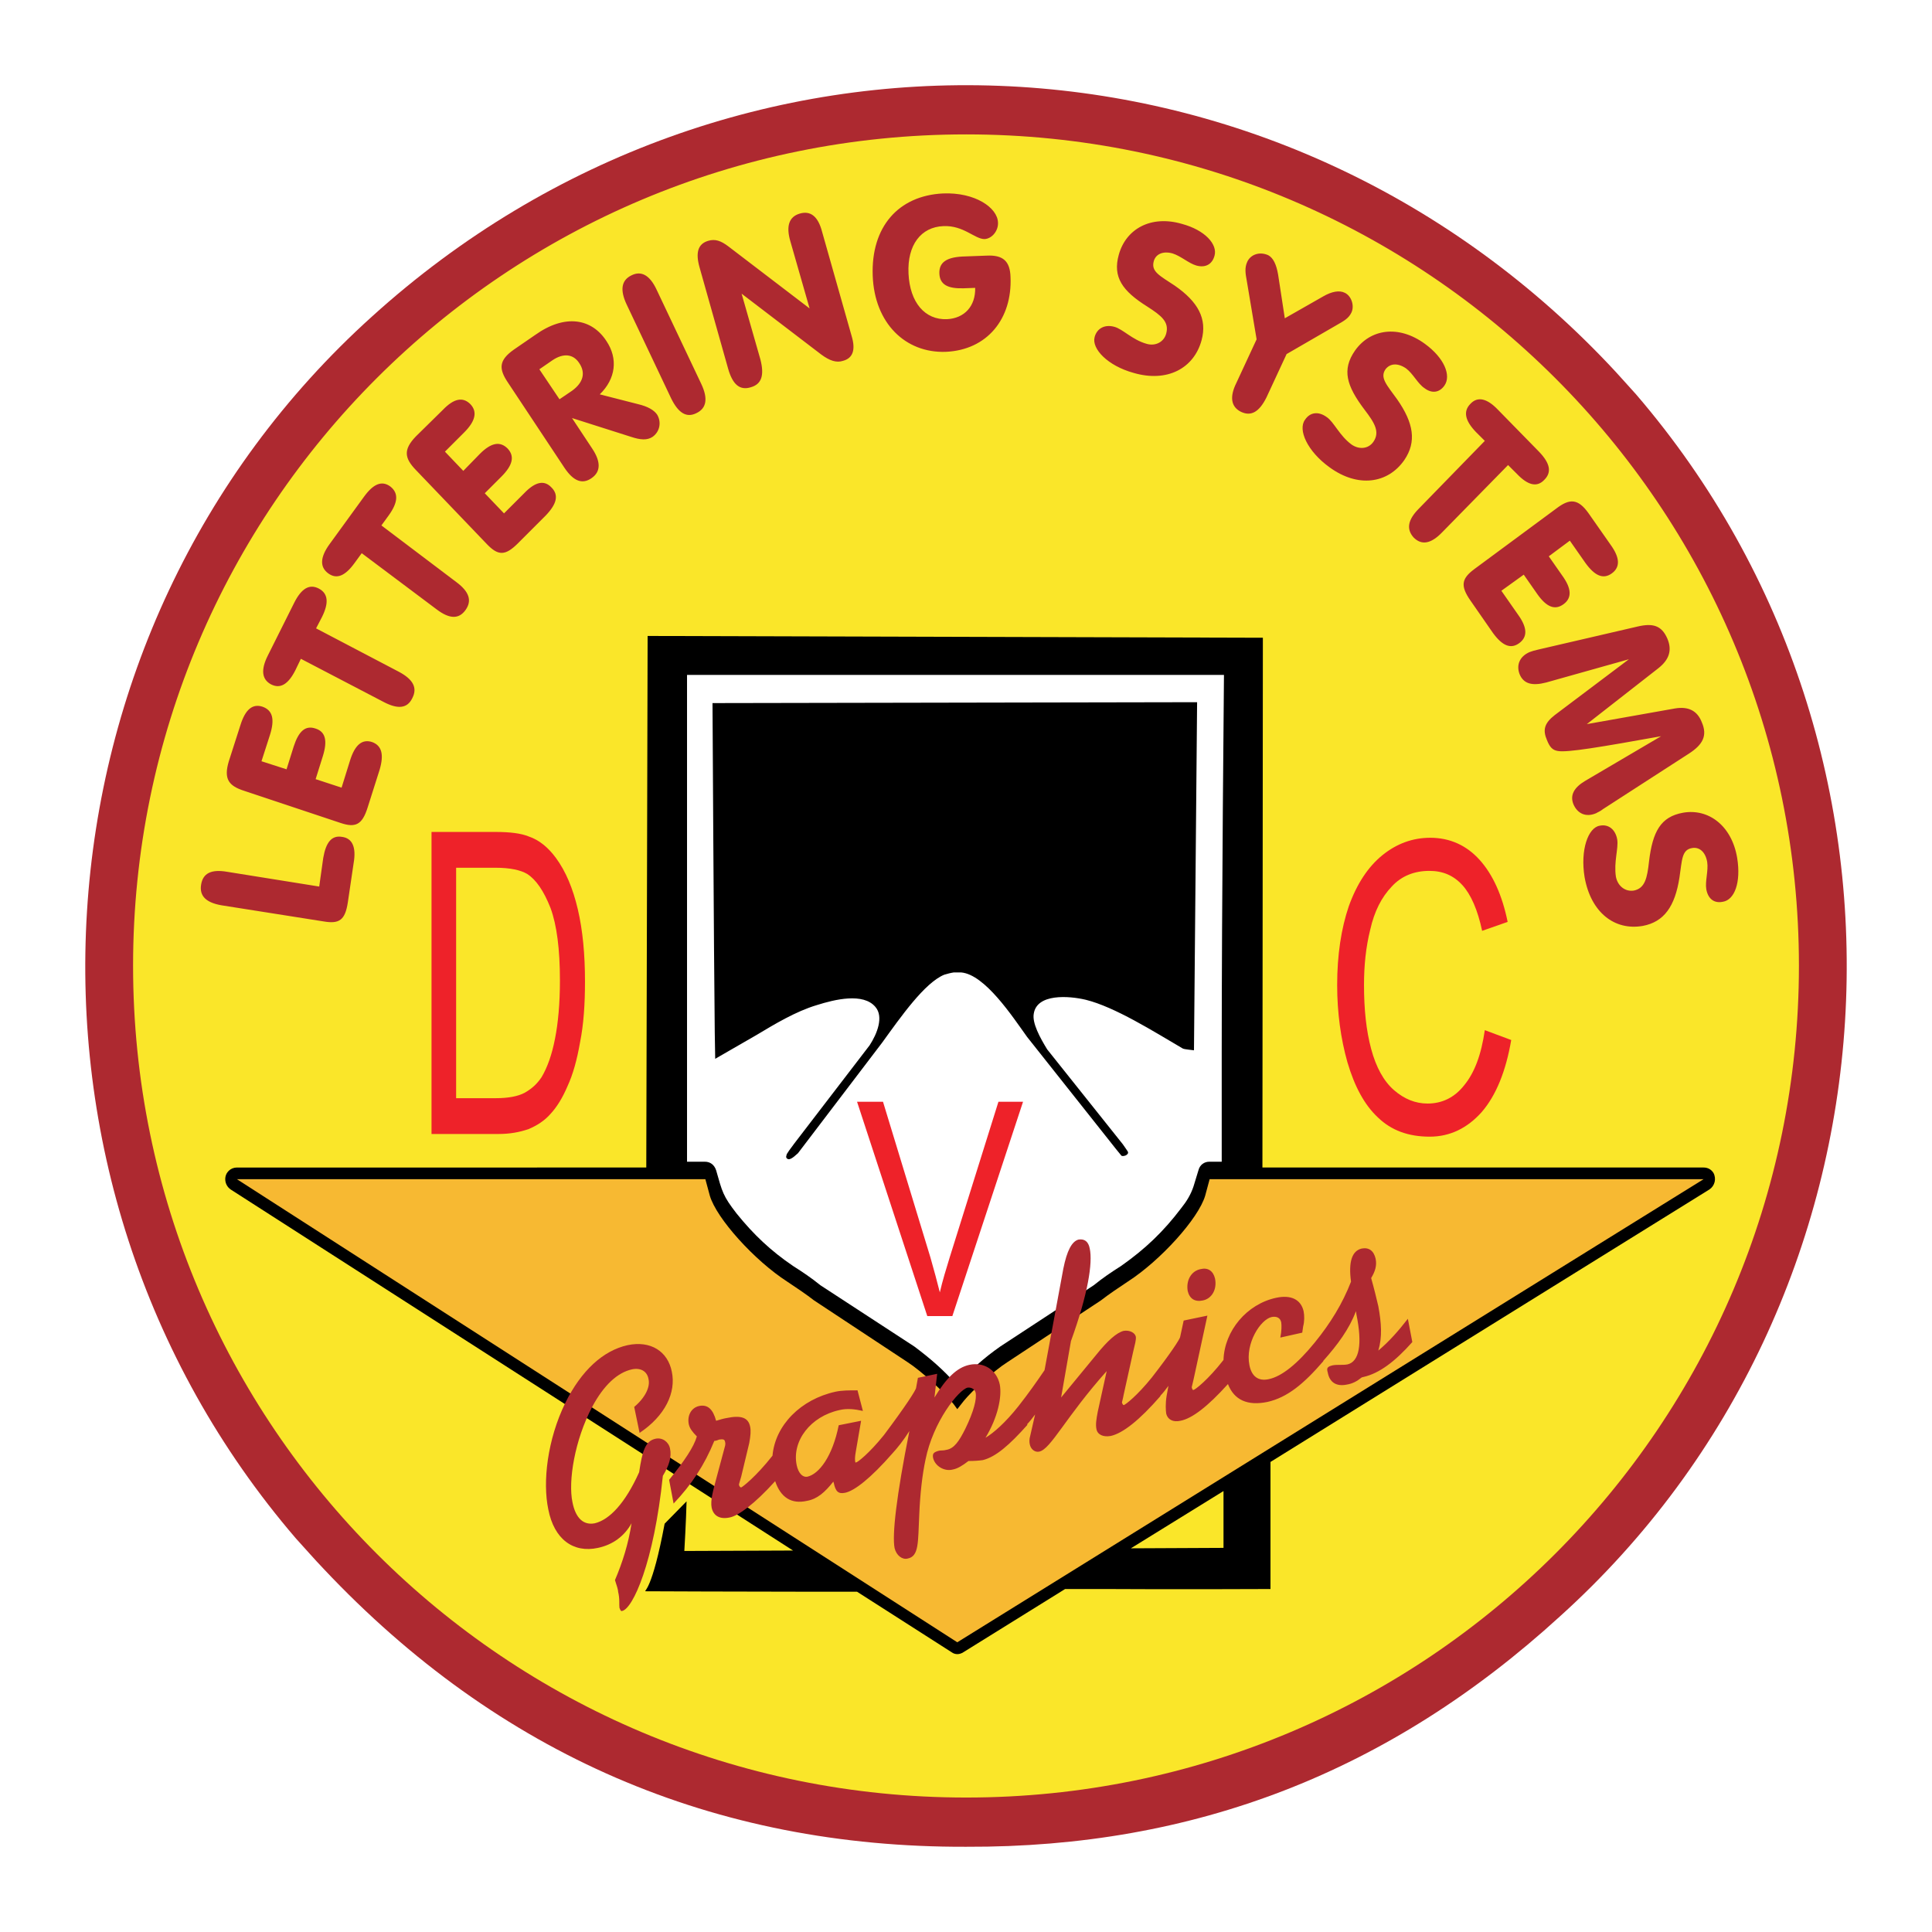
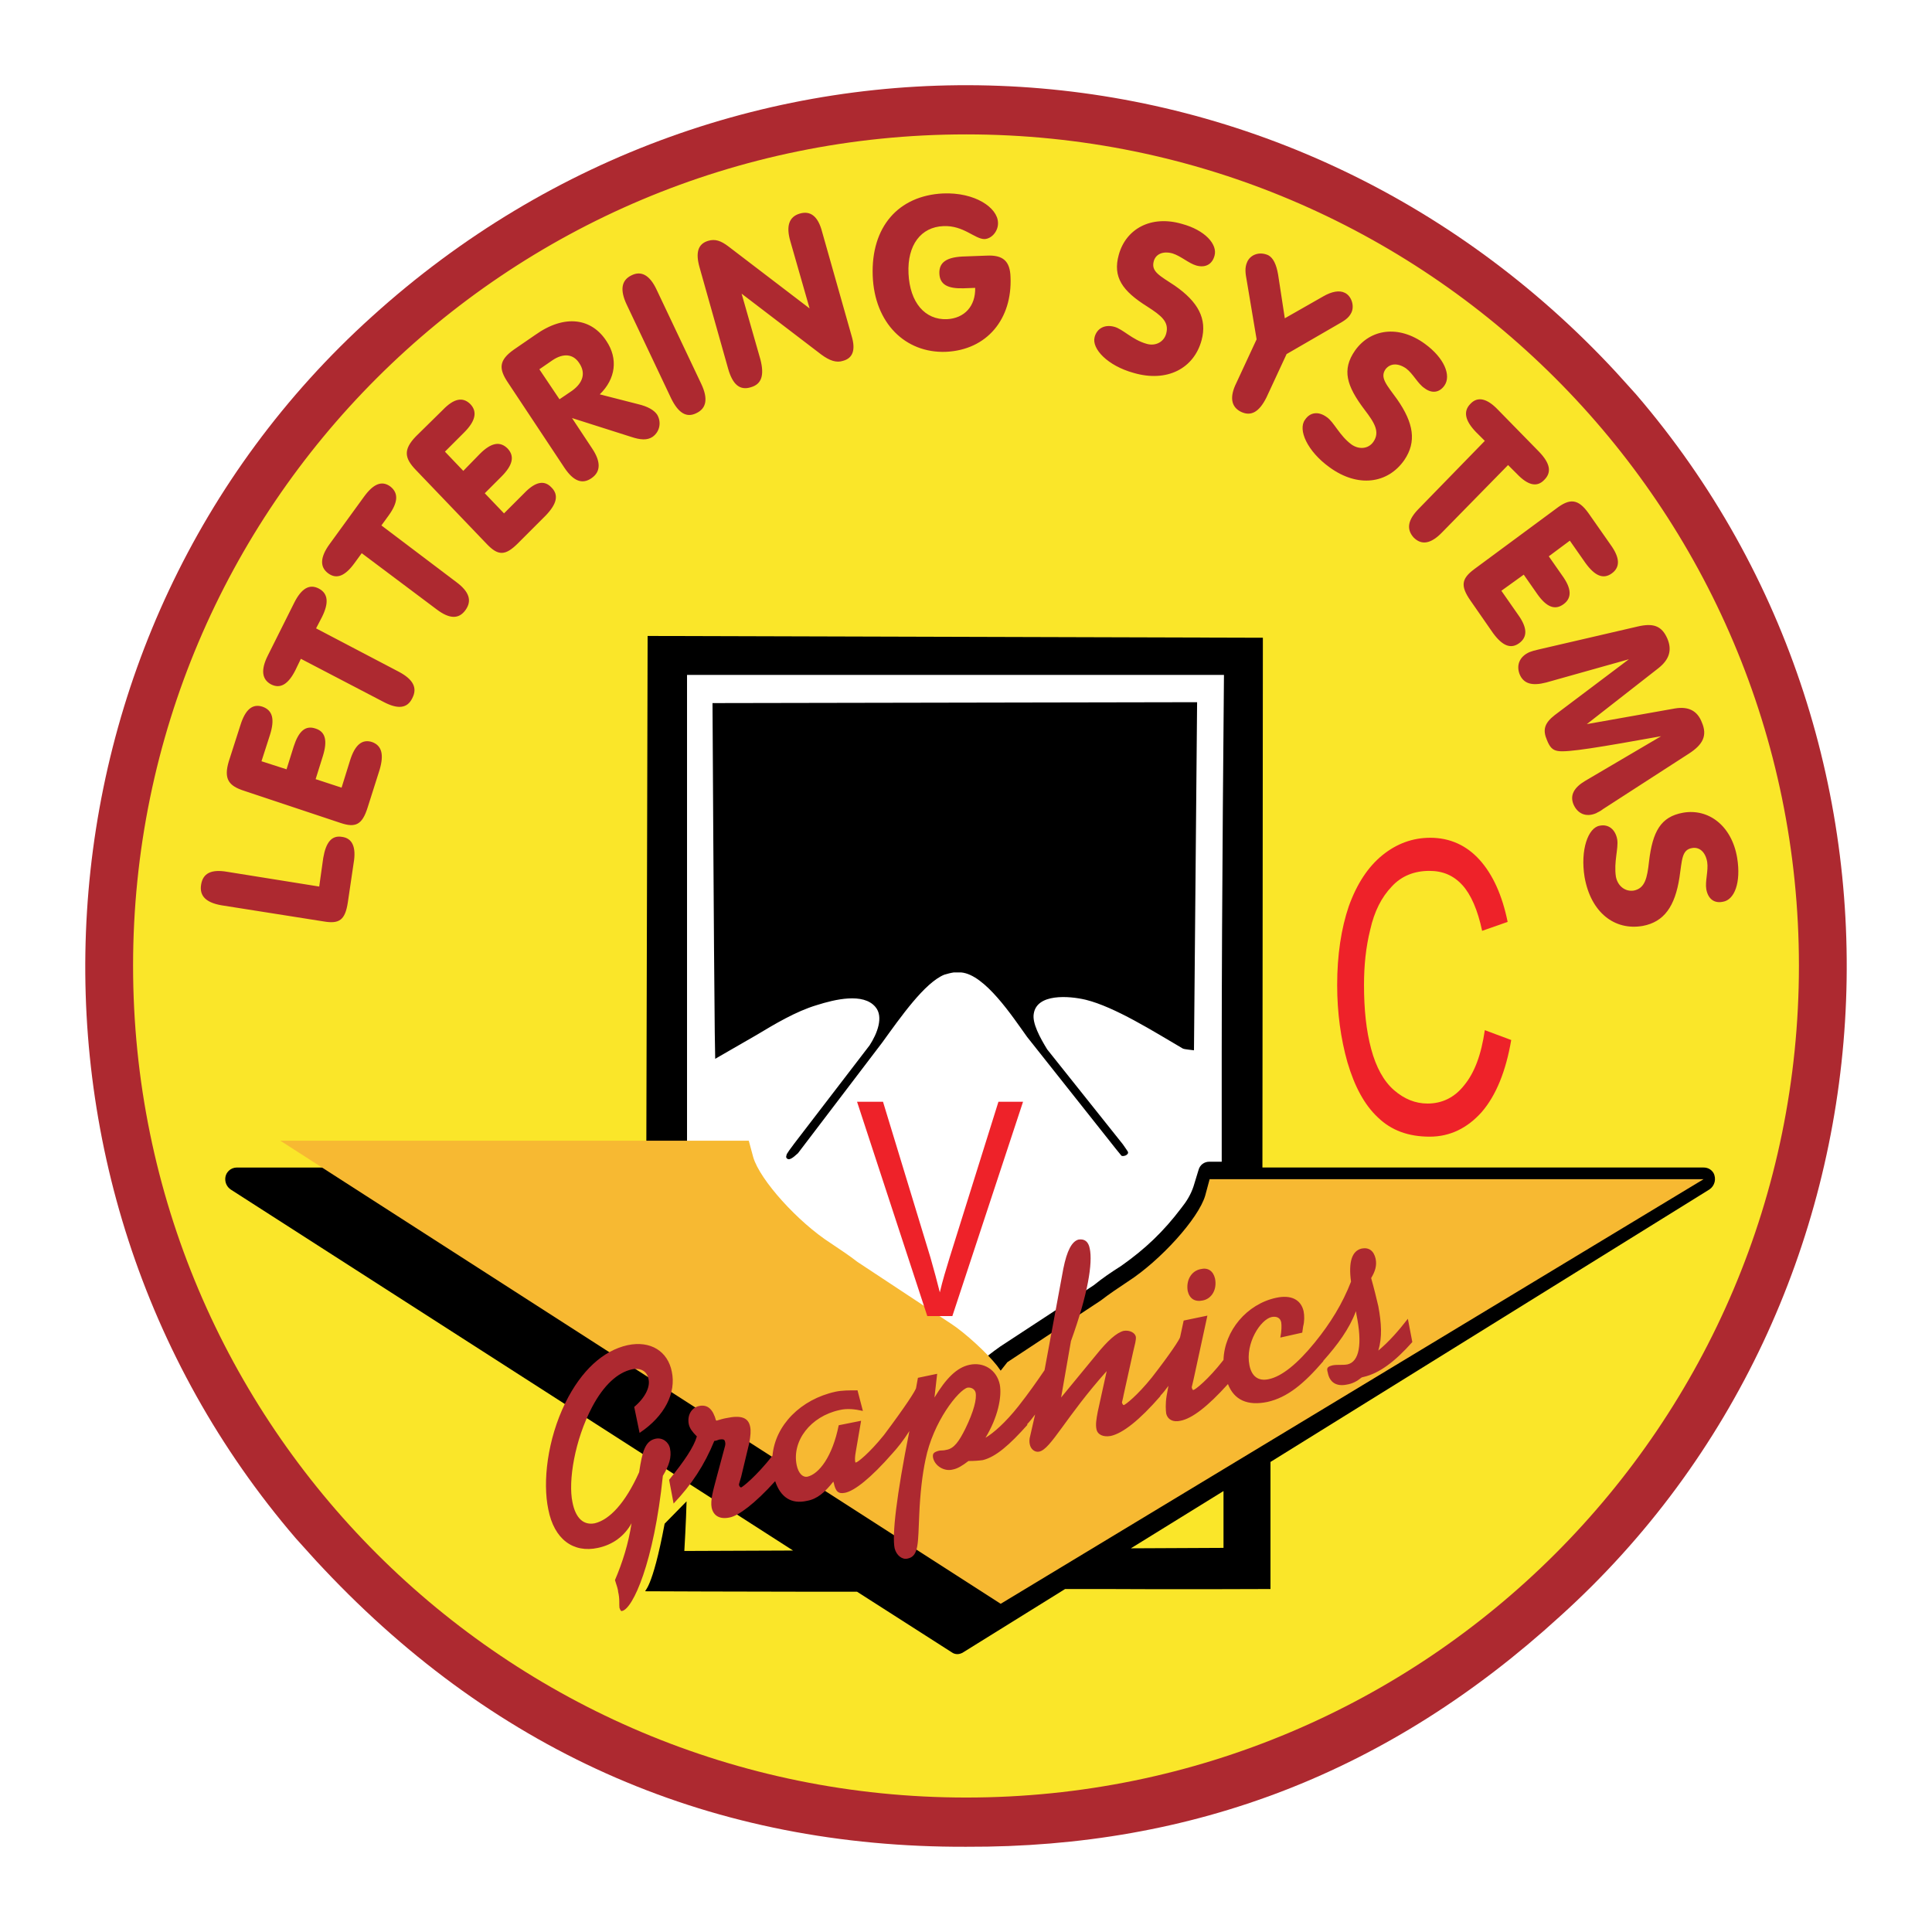
<svg xmlns="http://www.w3.org/2000/svg" version="1.0" id="Layer_1" x="0px" y="0px" width="192.756px" height="192.756px" viewBox="0 0 192.756 192.756" enable-background="new 0 0 192.756 192.756" xml:space="preserve">
  <g>
    <polygon fill-rule="evenodd" clip-rule="evenodd" fill="#FFFFFF" points="0,0 192.756,0 192.756,192.756 0,192.756 0,0  " />
    <path fill-rule="evenodd" clip-rule="evenodd" fill="#AD2930" d="M96.4,184.252c22.767,0.089,42.232-7.455,59.24-22.99   c34.955-31.518,38.348-86.114,7.59-121.917c-0.982-1.071-1.786-2.009-2.769-3.036C127.069,1.131,73.008-0.922,37.116,31.577   C2.161,63.094-1.231,117.69,29.526,153.494c0.982,1.07,1.786,2.009,2.768,3.035C49.75,175.056,71.267,184.341,96.4,184.252   L96.4,184.252L96.4,184.252z" />
    <path fill-rule="evenodd" clip-rule="evenodd" fill="#FAE629" d="M96.4,179.341c45.892,0,83.079-37.142,83.079-82.989   c0-45.802-37.187-82.944-83.079-82.944c-45.937,0-83.123,37.142-83.123,82.944C13.277,142.199,50.463,179.341,96.4,179.341   L96.4,179.341L96.4,179.341z M23.991,72.335l-1.161,3.616c-0.536,1.786,0,2.455,1.518,2.946l9.643,3.214   c1.473,0.491,2.143,0.179,2.679-1.518l1.205-3.794c0.446-1.518,0.223-2.411-0.759-2.768c-0.982-0.312-1.697,0.268-2.188,1.83   l-0.848,2.723l-2.589-0.848l0.714-2.277c0.491-1.562,0.268-2.455-0.714-2.768c-1.027-0.357-1.696,0.268-2.188,1.786l-0.714,2.277   l-2.5-0.804l0.848-2.634c0.491-1.562,0.268-2.456-0.759-2.812C25.196,70.192,24.482,70.772,23.991,72.335L23.991,72.335   L23.991,72.335z M30.018,65.728l8.303,4.331c1.384,0.714,2.321,0.625,2.813-0.402c0.536-1.027,0.089-1.875-1.34-2.634l-8.259-4.331   l0.581-1.116c0.714-1.429,0.625-2.366-0.312-2.857c-0.938-0.491-1.741,0-2.455,1.428l-2.634,5.268   c-0.714,1.428-0.581,2.366,0.312,2.857c0.937,0.491,1.741,0,2.455-1.429L30.018,65.728L30.018,65.728z M36.089,55.192l7.5,5.625   c1.25,0.938,2.188,0.982,2.857,0.044s0.357-1.831-0.893-2.768l-7.5-5.67l0.714-0.982c0.938-1.295,1.026-2.232,0.178-2.902   c-0.848-0.625-1.696-0.268-2.634,1.027l-3.437,4.732c-0.938,1.295-0.982,2.277-0.134,2.902s1.696,0.268,2.634-1.027L36.089,55.192   L36.089,55.192z M44.169,40.907l-2.678,2.634c-1.294,1.339-1.116,2.188,0,3.349l7.098,7.41c1.116,1.161,1.83,1.161,3.08-0.089   l2.768-2.768c1.116-1.161,1.339-2.054,0.58-2.812c-0.714-0.759-1.607-0.581-2.723,0.581l-2.009,2.009l-1.919-2.009l1.652-1.652   c1.16-1.161,1.339-2.054,0.625-2.812c-0.759-0.759-1.652-0.581-2.768,0.536l-1.652,1.696l-1.831-1.919l1.92-1.919   c1.116-1.116,1.339-2.054,0.625-2.812C46.178,39.567,45.285,39.746,44.169,40.907L44.169,40.907L44.169,40.907z M57.07,41.71   l5.893,1.875c0.938,0.312,1.607,0.357,2.143,0c0.759-0.536,0.893-1.518,0.447-2.232c-0.312-0.446-0.938-0.803-1.875-1.026   l-3.839-0.982c1.607-1.562,1.831-3.571,0.669-5.312c-1.473-2.277-4.151-2.723-7.098-0.625l-2.143,1.473   c-1.518,1.071-1.518,1.919-0.58,3.303l5.625,8.482c0.893,1.339,1.786,1.697,2.724,1.027c0.893-0.625,0.937-1.607,0.044-2.946   L57.07,41.71L57.07,41.71z M55.821,39.835l-2.009-2.991l1.295-0.893c1.116-0.759,2.098-0.625,2.678,0.268   c0.67,0.982,0.402,1.964-0.714,2.768L55.821,39.835L55.821,39.835z M69.972,38.317l-4.464-9.419c-0.669-1.429-1.518-1.92-2.5-1.429   c-1.026,0.491-1.16,1.473-0.491,2.902l4.464,9.419c0.714,1.429,1.518,1.92,2.5,1.429C70.508,40.729,70.642,39.746,69.972,38.317   L69.972,38.317L69.972,38.317z M75.865,35.862L73.99,29.3l7.947,6.071c0.848,0.625,1.518,0.848,2.187,0.625   c0.982-0.268,1.25-1.116,0.848-2.455L82.025,23.14c-0.402-1.562-1.161-2.143-2.232-1.831s-1.384,1.25-0.938,2.768l1.919,6.696   l-8.125-6.205c-0.714-0.536-1.294-0.759-2.009-0.536c-1.027,0.312-1.25,1.206-0.848,2.634L72.65,36.8   c0.447,1.562,1.161,2.188,2.277,1.831C75.999,38.317,76.267,37.425,75.865,35.862L75.865,35.862L75.865,35.862z M132.024,29.568   l-3.839,2.188l-0.67-4.375c-0.179-1.027-0.491-1.652-0.982-1.919c-0.893-0.402-1.785-0.045-2.098,0.669   c-0.269,0.581-0.179,1.161-0.045,1.875l0.982,5.848l-2.01,4.33c-0.714,1.429-0.535,2.411,0.447,2.902   c1.026,0.491,1.83,0,2.544-1.429l2.01-4.33l5.089-2.946c0.625-0.357,1.115-0.625,1.384-1.206c0.312-0.669,0-1.652-0.67-1.964   C133.632,28.943,132.873,29.077,132.024,29.568L132.024,29.568L132.024,29.568z M140.104,45.907   c1.25-1.831,0.938-3.705-0.714-6.071c-1.027-1.429-1.741-2.143-1.161-2.991c0.446-0.58,1.205-0.669,2.054-0.089   c0.714,0.536,1.16,1.518,1.83,1.965c0.759,0.58,1.518,0.446,2.009-0.268c0.67-0.982,0-2.723-1.964-4.152   c-2.634-1.919-5.446-1.473-6.964,0.67c-1.34,1.919-0.849,3.526,0.937,5.893c1.027,1.339,1.562,2.232,0.894,3.214   c-0.491,0.714-1.429,0.804-2.188,0.268c-1.205-0.893-1.741-2.232-2.456-2.723c-0.848-0.625-1.695-0.491-2.187,0.268   c-0.715,0.982,0.223,3.125,2.455,4.732C135.462,48.674,138.453,48.273,140.104,45.907L140.104,45.907L140.104,45.907z    M148.14,43.987l-6.562,6.741c-1.116,1.116-1.295,2.054-0.536,2.902c0.804,0.804,1.741,0.625,2.857-0.536l6.562-6.696l0.893,0.893   c1.115,1.161,2.009,1.339,2.723,0.581c0.759-0.759,0.58-1.652-0.535-2.812l-4.107-4.196c-1.071-1.116-2.009-1.339-2.723-0.581   c-0.76,0.759-0.536,1.696,0.535,2.812L148.14,43.987L148.14,43.987z M160.685,54.344l-2.188-3.125   c-1.071-1.518-1.92-1.473-3.214-0.491l-8.215,6.071c-1.25,0.938-1.384,1.652-0.356,3.125l2.231,3.214   c0.938,1.294,1.786,1.652,2.634,1.026c0.849-0.625,0.804-1.562-0.134-2.857l-1.651-2.366l2.232-1.607l1.339,1.919   c0.938,1.339,1.785,1.652,2.634,1.027c0.849-0.625,0.804-1.562-0.134-2.857l-1.34-1.919l2.099-1.562l1.562,2.232   c0.938,1.294,1.785,1.652,2.634,1.027S161.622,55.639,160.685,54.344L160.685,54.344L160.685,54.344z M153.542,64.791   c-0.402,0.089-0.715,0.178-0.938,0.268c-1.027,0.447-1.34,1.339-0.982,2.232c0.402,0.938,1.25,1.161,2.634,0.804l8.259-2.321   l-7.41,5.58c-1.027,0.804-1.206,1.473-0.759,2.5c0.268,0.67,0.535,0.982,1.071,1.071c0.938,0.179,4.33-0.401,10.312-1.473   l-7.589,4.464c-1.116,0.669-1.518,1.428-1.16,2.321c0.401,0.938,1.25,1.339,2.276,0.893c0.134-0.089,0.402-0.179,0.67-0.402   l8.571-5.536c1.384-0.893,1.875-1.786,1.294-3.125c-0.446-1.161-1.339-1.607-2.678-1.384l-8.795,1.562l7.143-5.581   c1.071-0.848,1.384-1.786,0.893-2.946c-0.58-1.339-1.473-1.562-2.99-1.205L153.542,64.791L153.542,64.791z M163.898,92.379   c2.143-0.402,3.215-1.964,3.661-4.821c0.268-1.786,0.223-2.768,1.25-2.946c0.714-0.134,1.339,0.357,1.518,1.384   c0.134,0.893-0.224,1.919-0.09,2.723c0.179,0.982,0.804,1.429,1.652,1.25c1.161-0.179,1.83-1.919,1.429-4.375   c-0.536-3.214-2.857-4.956-5.402-4.509c-2.231,0.402-3.035,1.875-3.393,4.866c-0.179,1.652-0.401,2.679-1.518,2.902   c-0.849,0.134-1.607-0.446-1.786-1.384c-0.223-1.473,0.269-2.812,0.134-3.705c-0.178-1.027-0.893-1.562-1.74-1.384   c-1.161,0.178-1.965,2.411-1.518,5.134C158.721,91.04,161.086,92.87,163.898,92.379L163.898,92.379L163.898,92.379z M22.116,90.325   l10.179,1.607c1.562,0.268,2.143-0.134,2.411-1.919l0.58-3.929c0.268-1.562-0.134-2.456-1.161-2.589   c-1.027-0.178-1.607,0.536-1.875,2.099l-0.402,2.857l-9.196-1.473c-1.562-0.268-2.411,0.134-2.589,1.294   C19.884,89.388,20.553,90.058,22.116,90.325L22.116,90.325L22.116,90.325z M97.293,28.72c0.044,1.83-1.071,3.036-2.812,3.125   c-2.188,0.089-3.705-1.652-3.839-4.554c-0.134-2.857,1.25-4.643,3.482-4.732c2.009-0.089,3.125,1.294,4.107,1.294   c0.759-0.044,1.384-0.848,1.339-1.651c-0.044-1.473-2.276-3.036-5.491-2.902c-4.464,0.223-7.187,3.348-7.008,8.214   c0.178,4.732,3.258,7.723,7.276,7.589c4.151-0.179,6.651-3.304,6.473-7.455c-0.044-1.607-0.759-2.232-2.41-2.143l-2.411,0.089   c-1.562,0.089-2.321,0.58-2.277,1.696c0.045,1.116,0.848,1.518,2.411,1.473L97.293,28.72L97.293,28.72z M119.882,33.943   c0.58-2.143-0.357-3.839-2.679-5.447c-1.473-0.982-2.366-1.384-2.098-2.41c0.178-0.714,0.893-1.072,1.875-0.804   c0.848,0.268,1.606,0.982,2.365,1.205c0.938,0.268,1.607-0.134,1.83-0.982c0.313-1.116-0.937-2.544-3.258-3.169   c-3.081-0.893-5.581,0.491-6.295,3.08c-0.625,2.232,0.357,3.616,2.857,5.179c1.384,0.893,2.188,1.518,1.875,2.678   c-0.224,0.849-1.072,1.294-1.965,1.027c-1.429-0.402-2.365-1.473-3.214-1.696c-0.982-0.268-1.741,0.179-1.965,1.027   c-0.312,1.161,1.295,2.857,3.884,3.571C116.444,38.184,119.123,36.755,119.882,33.943L119.882,33.943L119.882,33.943z" />
    <path fill-rule="evenodd" clip-rule="evenodd" d="M68.499,149.788l-2.188,2.232c-1.25,6.696-2.054,6.651-1.92,6.741   c0,0,10.179,0.045,16.518,0.045h4.598l9.419,6.026c0.357,0.268,0.804,0.268,1.206,0l10.133-6.295h4.062   c6.474,0.045,16.429,0,16.429,0s0-5.938,0-10v-2.678l43.794-27.188c0.535-0.357,0.714-1.071,0.401-1.651   c-0.224-0.357-0.58-0.536-0.982-0.536h-44.017l0.045-52.856l-61.383-0.178l-0.134,53.034H23.634c-0.625,0-1.161,0.491-1.161,1.161   c0,0.446,0.223,0.804,0.536,1.026l56.115,36.026l-10.848,0.044C68.276,154.743,68.455,151.708,68.499,149.788L68.499,149.788   L68.499,149.788z M122.069,148.762v5.67l-9.241,0.044L122.069,148.762L122.069,148.762z" />
    <path fill-rule="evenodd" clip-rule="evenodd" fill="#FFFFFF" d="M121.891,115.905v-10.982c0-14.642,0.224-37.588,0.224-37.588   h-53.57v48.57h1.785c0.536,0,0.938,0.312,1.116,0.848c0.625,2.188,0.669,2.545,2.054,4.331c1.696,2.098,3.393,3.705,5.625,5.223   c0.982,0.625,1.786,1.161,2.724,1.92l9.375,6.115c1.607,1.206,2.901,2.322,4.241,3.84c1.384-1.518,2.678-2.679,4.33-3.84   l9.33-6.115c0.938-0.759,1.741-1.295,2.724-1.92c2.41-1.696,4.24-3.438,6.026-5.804c0.535-0.669,0.938-1.339,1.205-2.143   l0.491-1.607c0.134-0.535,0.58-0.848,1.071-0.848H121.891L121.891,115.905z M111.98,115.325c-0.09,0-0.09,0-0.224-0.179   l-0.401-0.491l-8.884-11.205c-1.474-2.054-4.196-6.205-6.562-6.429c-0.224,0-0.491,0-0.759,0c-0.313,0.045-0.625,0.135-0.938,0.224   c-1.964,0.804-4.33,4.196-6.205,6.785l-8.393,11.026c-0.536,0.491-0.938,0.804-1.161,0.447c-0.045-0.09,0-0.179,0.044-0.357   c0.045-0.09,0.312-0.491,0.759-1.071l7.5-9.777c0.759-1.16,1.429-2.856,0.581-3.839c-1.206-1.429-4.018-0.759-5.848-0.179   c-2.098,0.625-4.241,1.92-6.027,2.991l-4.107,2.366l-0.044-2.634c-0.089-7.634-0.224-32.856-0.224-32.856l48.348-0.089   l-0.312,34.731l0,0c-0.268-0.045-0.938-0.089-1.116-0.178c-2.901-1.697-6.785-4.152-9.688-4.866   c-1.696-0.402-4.866-0.625-5.179,1.384c-0.178,0.938,0.626,2.41,1.34,3.571l7.545,9.464c0.268,0.401,0.445,0.625,0.49,0.715   c0.045,0.089,0.045,0.178,0,0.223c-0.045,0.089-0.223,0.224-0.401,0.224C112.069,115.325,112.025,115.369,111.98,115.325   L111.98,115.325L111.98,115.325z" />
-     <path fill-rule="evenodd" clip-rule="evenodd" fill="#F7B932" d="M169.97,117.646h-49.284l-0.446,1.651   c-0.67,2.277-4.465,6.474-7.724,8.571c-0.938,0.625-1.875,1.25-2.678,1.875l-9.331,6.16c-1.339,0.849-3.482,2.812-4.33,3.84   l-0.669,0.848l-0.357-0.49c-0.938-1.206-3.214-3.304-4.599-4.197l-9.33-6.16c-0.803-0.625-1.741-1.25-2.678-1.875   c-3.259-2.098-7.053-6.294-7.723-8.571l-0.446-1.651h-46.74l71.874,46.204L169.97,117.646L169.97,117.646z" />
+     <path fill-rule="evenodd" clip-rule="evenodd" fill="#F7B932" d="M169.97,117.646h-49.284l-0.446,1.651   c-0.67,2.277-4.465,6.474-7.724,8.571c-0.938,0.625-1.875,1.25-2.678,1.875l-9.331,6.16l-0.669,0.848l-0.357-0.49c-0.938-1.206-3.214-3.304-4.599-4.197l-9.33-6.16c-0.803-0.625-1.741-1.25-2.678-1.875   c-3.259-2.098-7.053-6.294-7.723-8.571l-0.446-1.651h-46.74l71.874,46.204L169.97,117.646L169.97,117.646z" />
    <path fill-rule="evenodd" clip-rule="evenodd" fill="#AD2930" d="M120.016,129.744c0.893-0.179,1.429-1.116,1.205-2.188   c-0.178-0.759-0.714-1.116-1.429-0.938c-0.937,0.179-1.473,1.116-1.294,2.188C118.677,129.565,119.212,129.923,120.016,129.744   L120.016,129.744L120.016,129.744z" />
    <path fill-rule="evenodd" clip-rule="evenodd" fill="#AD2930" d="M132.024,135.771c1.429-1.606,2.589-3.169,3.259-4.955   l0.045,0.312c0.625,3.036,0.268,4.732-0.893,5c-0.491,0.089-0.982,0-1.474,0.089c-0.536,0.135-0.625,0.269-0.491,0.715   c0.179,0.982,0.849,1.429,1.92,1.205c0.535-0.089,0.981-0.312,1.473-0.714l0.179-0.045c1.562-0.357,3.125-1.518,4.866-3.482   l-0.446-2.321c-0.938,1.206-1.875,2.277-2.946,3.17c0.401-1.339,0.312-2.723,0-4.42c-0.179-0.759-0.402-1.696-0.715-2.812   c0.402-0.67,0.581-1.251,0.447-1.92c-0.179-0.804-0.67-1.161-1.385-1.027c-0.981,0.224-1.339,1.34-1.071,3.304   c-0.848,2.188-2.054,4.152-3.616,6.071l0,0c-1.741,2.143-3.303,3.393-4.598,3.66c-1.027,0.224-1.696-0.268-1.92-1.384   c-0.446-2.187,1.116-4.598,2.232-4.821c0.491-0.089,0.848,0.09,0.938,0.536c0.045,0.312,0.045,0.849-0.09,1.518l2.188-0.491   l0.09-0.625c0.134-0.49,0.134-1.071,0.045-1.518c-0.269-1.16-1.25-1.651-2.724-1.339c-2.946,0.625-5.179,3.304-5.268,6.205   c-1.562,2.009-2.857,2.991-2.991,2.991c-0.09,0.044-0.134-0.09-0.179-0.269l0.179-0.759l1.384-6.384l-2.366,0.491l-0.356,1.652   c-0.045,0.223-0.938,1.606-2.812,4.018l0,0c-1.474,1.83-2.634,2.723-2.812,2.768c-0.045,0-0.134-0.089-0.179-0.268   c0-0.045,0.09-0.312,0.179-0.804l0.938-4.241c0.179-0.759,0.312-1.205,0.268-1.518c-0.089-0.402-0.625-0.67-1.205-0.58   c-0.715,0.178-1.607,0.981-2.724,2.365l-3.526,4.286l0.982-5.625c1.696-4.688,2.188-7.812,1.875-9.241   c-0.135-0.714-0.536-0.981-1.116-0.893c-0.67,0.179-1.161,1.116-1.518,2.901l-1.876,10.134c-0.759,1.116-1.606,2.321-2.589,3.571   l0,0c-1.339,1.696-2.545,2.724-3.304,3.17c1.25-2.054,1.652-4.107,1.429-5.312c-0.312-1.473-1.607-2.276-3.035-1.964   c-1.25,0.268-2.322,1.339-3.482,3.259l0.268-2.366l-1.919,0.401l-0.179,0.982c0,0.224-1.072,1.875-3.214,4.732l0,0   c-1.473,1.83-2.634,2.723-2.768,2.723c-0.045,0.045-0.089,0-0.089-0.044c-0.045-0.179-0.045-0.491,0.044-0.982l0.536-3.125   l-2.232,0.446c-0.625,3.125-1.964,4.866-3.125,5.134c-0.446,0.09-0.893-0.312-1.071-1.16c-0.491-2.411,1.384-4.866,4.286-5.491   c0.759-0.179,1.518-0.09,2.321,0.089l-0.536-2.054c-0.848,0-1.562,0-2.188,0.135c-3.482,0.759-6.027,3.348-6.294,6.384   c-1.652,2.098-2.991,3.125-3.125,3.169c-0.089,0-0.179-0.089-0.223-0.268c0-0.09,0.089-0.312,0.223-0.804l0.803-3.348   c0.134-0.715,0.179-1.251,0.089-1.652c-0.179-0.893-0.893-1.16-2.366-0.848c-0.268,0.044-0.581,0.134-1.027,0.268   c-0.312-1.161-0.848-1.651-1.696-1.474c-0.804,0.179-1.205,0.982-1.027,1.831c0.089,0.401,0.357,0.759,0.803,1.205   c-0.312,1.071-1.25,2.455-2.768,4.33l0.446,2.366c1.786-1.875,3.081-3.839,4.062-6.25c0.179,0,0.357-0.089,0.491-0.134   c0.357-0.045,0.536-0.045,0.581,0.224c0.044,0.134,0.044,0.312-0.045,0.58l-0.803,2.991c-0.357,1.339-0.625,2.276-0.491,2.99   c0.178,0.849,0.848,1.205,1.83,0.982c0.849-0.179,2.456-1.339,4.509-3.616c0.536,1.607,1.607,2.321,3.17,1.965   c1.026-0.179,1.785-0.849,2.634-1.92l0.044,0.134c0.179,0.849,0.446,1.116,1.116,0.982c0.938-0.179,2.589-1.474,4.732-3.929l0,0   c0.491-0.536,1.071-1.25,1.696-2.232c-1.294,6.474-1.741,10.401-1.473,11.696c0.179,0.715,0.759,1.161,1.294,1.027   c1.161-0.224,1.027-1.652,1.161-4.331c0.089-2.187,0.312-4.062,0.625-5.535c0.759-3.795,3.303-6.964,4.196-7.188   c0.357-0.045,0.714,0.134,0.803,0.491c0.134,0.625-0.178,1.875-1.027,3.616c-0.625,1.25-1.116,1.964-1.875,2.098   c-0.313,0.09-0.581,0.045-0.759,0.09c-0.491,0.134-0.67,0.268-0.581,0.714c0.179,0.804,1.116,1.384,1.964,1.161   c0.491-0.09,0.982-0.402,1.562-0.849c0.625,0,1.116-0.045,1.428-0.089c1.295-0.312,2.679-1.519,4.464-3.527l-0.044-0.044   c0.268-0.269,0.535-0.625,0.804-0.982l-0.491,2.143c-0.09,0.312-0.09,0.581-0.045,0.804c0.089,0.536,0.536,0.848,0.938,0.759   c1.16-0.223,2.634-3.438,6.741-8.035l-0.894,4.062c-0.134,0.714-0.223,1.25-0.134,1.696c0.09,0.58,0.67,0.848,1.429,0.714   c1.206-0.268,2.857-1.562,4.955-3.973v-0.045c0.268-0.268,0.536-0.625,0.804-0.982l-0.179,0.982   c-0.134,0.804-0.089,1.474-0.044,1.786c0.134,0.58,0.669,0.893,1.428,0.714c1.161-0.224,2.724-1.429,4.732-3.661   c0.625,1.607,1.964,2.188,3.929,1.786c2.009-0.446,3.66-1.83,5.58-4.062V135.771L132.024,135.771z" />
    <path fill-rule="evenodd" clip-rule="evenodd" fill="#AD2930" d="M63.008,151.976c-0.312,2.054-0.893,3.884-1.652,5.67l0.224,0.714   c0.044,0.179,0.089,0.312,0.089,0.447c0.179,0.714,0.089,1.294,0.134,1.606c0.089,0.224,0.134,0.357,0.268,0.312   c1.072-0.224,3.17-4.821,4.062-13.481c0.625-1.027,0.893-1.875,0.714-2.724c-0.134-0.669-0.759-1.116-1.429-0.982   c-1.071,0.224-1.339,1.295-1.652,3.349c-1.384,3.08-2.946,4.731-4.419,5.089c-1.116,0.224-1.919-0.491-2.232-2.098   c-0.446-2.099,0.223-6.205,1.964-9.509c1.161-2.188,2.544-3.438,3.973-3.75c0.848-0.179,1.518,0.179,1.652,0.981   c0.178,0.76-0.313,1.831-1.429,2.769l0.536,2.589c2.545-1.696,3.661-4.018,3.214-6.116c-0.402-2.009-2.098-3.125-4.419-2.633   c-2.411,0.535-4.598,2.499-6.206,5.758c-1.786,3.661-2.277,7.857-1.696,10.625c0.581,2.991,2.5,4.375,4.956,3.84   C61.133,154.119,62.293,153.271,63.008,151.976L63.008,151.976L63.008,151.976z" />
-     <path fill-rule="evenodd" clip-rule="evenodd" fill="#EE2229" d="M43.053,113.138h6.696c1.116,0,2.098-0.179,2.991-0.491   c0.849-0.357,1.607-0.849,2.188-1.518c0.625-0.67,1.205-1.607,1.696-2.769c0.536-1.16,0.938-2.589,1.25-4.375   c0.357-1.785,0.491-3.794,0.491-6.071c0-2.678-0.223-5.089-0.714-7.187c-0.491-2.099-1.205-3.795-2.188-5.134   c-0.759-1.027-1.652-1.786-2.723-2.143c-0.759-0.312-1.875-0.447-3.304-0.447h-6.383V113.138L43.053,113.138z M45.508,109.566   V86.575h3.928c1.429,0,2.5,0.224,3.17,0.625c0.893,0.581,1.652,1.697,2.321,3.393c0.625,1.696,0.938,4.107,0.938,7.232   c0,2.276-0.179,4.241-0.491,5.804c-0.312,1.607-0.759,2.856-1.339,3.839c-0.446,0.67-0.982,1.161-1.696,1.562   c-0.669,0.357-1.651,0.536-2.857,0.536H45.508L45.508,109.566z" />
    <path fill-rule="evenodd" clip-rule="evenodd" fill="#EE2229" d="M148.14,102.78c-0.356,2.456-1.026,4.241-2.053,5.491   c-0.982,1.25-2.232,1.83-3.661,1.83c-1.205,0-2.321-0.446-3.348-1.339c-1.027-0.894-1.786-2.277-2.277-4.107   s-0.714-3.928-0.714-6.384c0-1.919,0.179-3.75,0.625-5.536c0.401-1.786,1.116-3.214,2.143-4.285   c0.982-1.072,2.276-1.562,3.75-1.562c1.339,0,2.41,0.446,3.304,1.428c0.848,0.938,1.518,2.456,1.964,4.554l2.545-0.893   c-0.536-2.634-1.474-4.732-2.812-6.205c-1.295-1.429-2.946-2.188-4.911-2.188c-1.74,0-3.348,0.581-4.776,1.741   s-2.545,2.857-3.349,5.089c-0.759,2.232-1.16,4.866-1.16,7.857c0,2.768,0.357,5.357,1.027,7.724c0.714,2.41,1.695,4.24,3.035,5.49   c1.34,1.295,3.035,1.92,5.179,1.92c2.009,0,3.749-0.848,5.179-2.455c1.428-1.652,2.41-4.062,2.945-7.188L148.14,102.78   L148.14,102.78z" />
    <path fill-rule="evenodd" clip-rule="evenodd" fill="#EE2229" d="M92.516,131.307h2.5l7.053-21.384h-2.455l-4.866,15.536   c-0.357,1.16-0.714,2.321-0.981,3.481c-0.268-1.071-0.581-2.231-0.938-3.481l-4.732-15.536h-2.589L92.516,131.307L92.516,131.307z" />
  </g>
</svg>